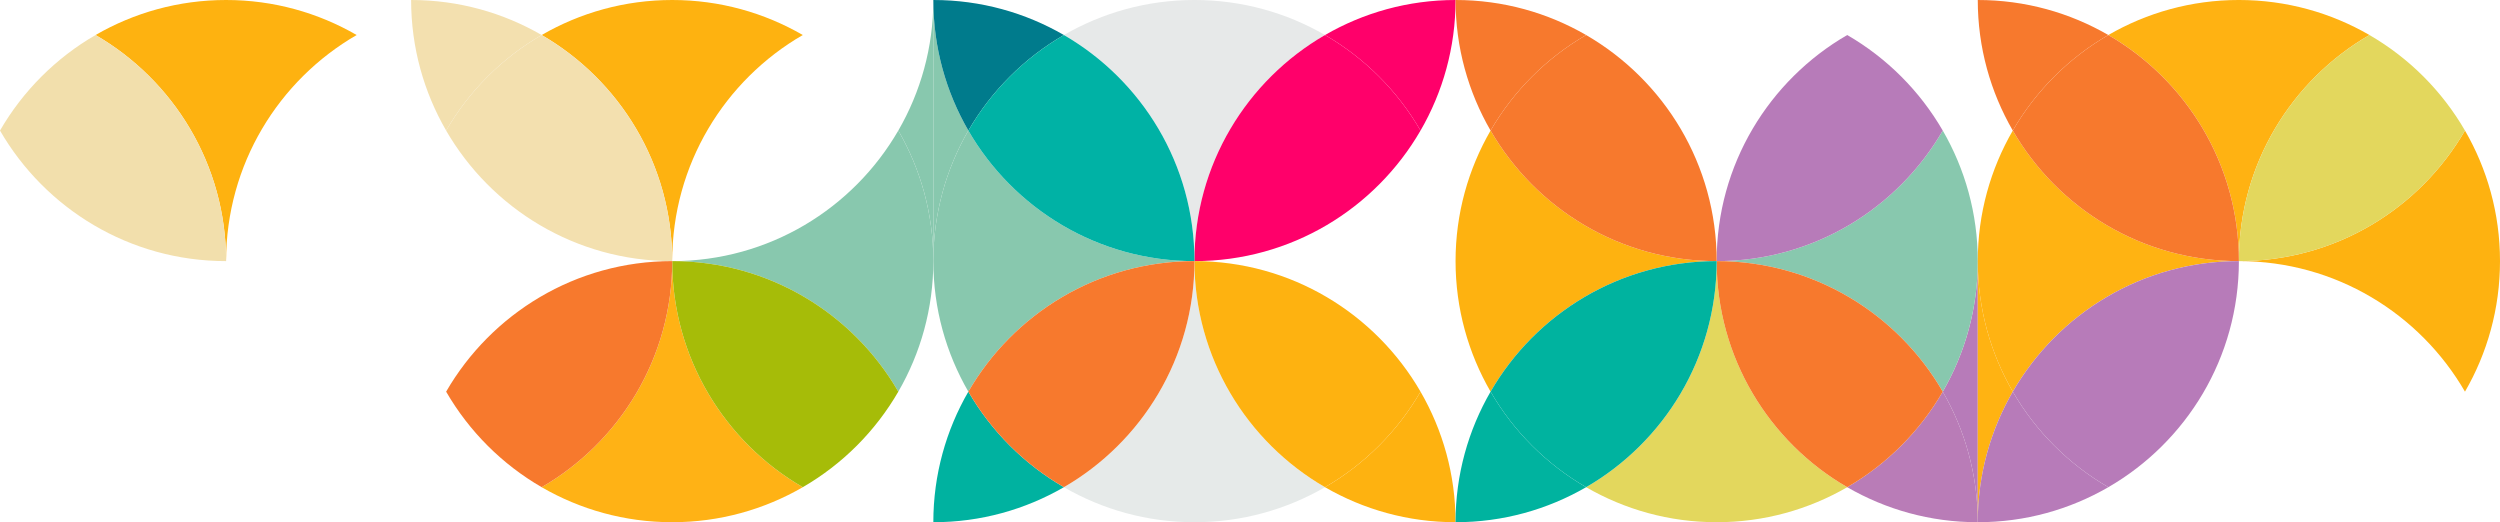
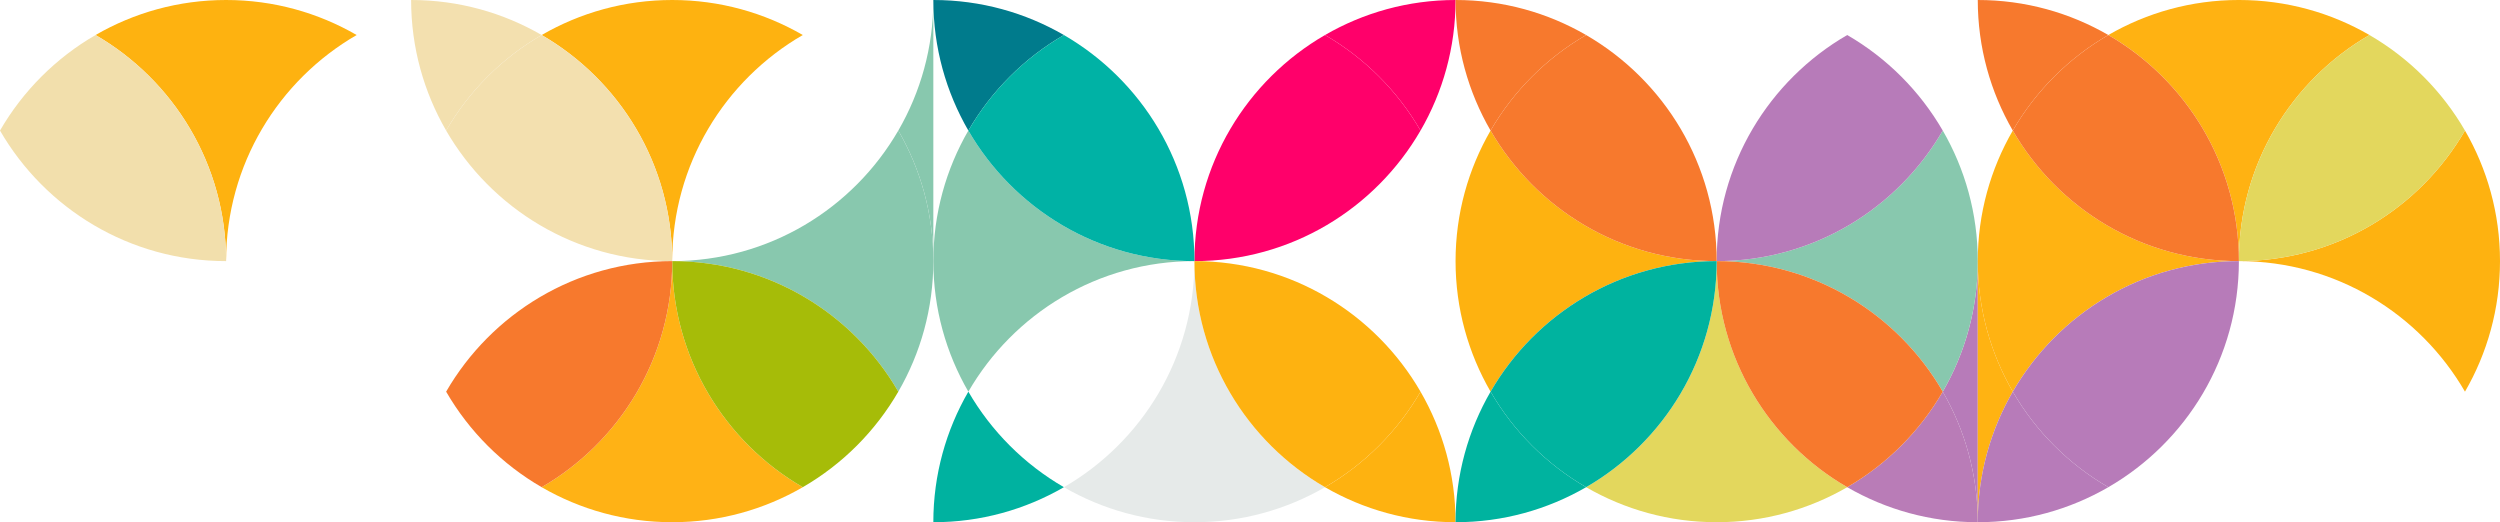
<svg xmlns="http://www.w3.org/2000/svg" id="Layer_2" data-name="Layer 2" width="2419.82" height="505.47" viewBox="0 0 2419.82 505.47">
  <defs>
    <style>
      .cls-1 {
        fill: #f3e0af;
      }

      .cls-1, .cls-2, .cls-3, .cls-4, .cls-5, .cls-6, .cls-7, .cls-8, .cls-9, .cls-10, .cls-11, .cls-12, .cls-13, .cls-14, .cls-15, .cls-16, .cls-17, .cls-18, .cls-19 {
        stroke-width: 0px;
      }

      .cls-2 {
        fill: #f2dfac;
      }

      .cls-3 {
        fill: #88c8ae;
      }

      .cls-4 {
        fill: #a6bc08;
      }

      .cls-5 {
        fill: #b97cb7;
      }

      .cls-6 {
        fill: #b77bb9;
      }

      .cls-7 {
        fill: #feb210;
      }

      .cls-8 {
        fill: #e3d75d;
      }

      .cls-9 {
        fill: #ffb212;
      }

      .cls-10 {
        fill: #ffb215;
      }

      .cls-11 {
        fill: #ffb312;
      }

      .cls-12 {
        fill: #ff006a;
      }

      .cls-13 {
        fill: #f7792d;
      }

      .cls-14 {
        fill: #e7e9e9;
      }

      .cls-15 {
        fill: #e6eae9;
      }

      .cls-16 {
        fill: #00b39f;
      }

      .cls-17 {
        fill: #00b2a0;
      }

      .cls-18 {
        fill: #00b2a5;
      }

      .cls-19 {
        fill: #007b8c;
      }
    </style>
  </defs>
  <g id="Layer_1-2" data-name="Layer 1">
    <g>
      <path class="cls-7" d="m218.84,252.73c0-93.53,50.85-175.14,126.37-218.84C308.02,12.38,264.89,0,218.84,0s-89.18,12.38-126.37,33.9c75.52,43.7,126.37,125.31,126.37,218.84Z" />
      <path class="cls-2" d="m92.47,33.9C54.13,56.08,22.19,88.03,0,126.37c43.7,75.52,125.31,126.37,218.84,126.37,0-93.53-50.85-175.13-126.37-218.84Z" />
      <g>
        <path class="cls-3" d="m869.5,126.37c21.52,37.18,33.9,80.32,33.9,126.37V0c0,46.05-12.38,89.18-33.9,126.37Z" />
        <path class="cls-3" d="m650.66,252.73c93.53,0,175.13,50.85,218.84,126.37,21.52-37.18,33.9-80.32,33.9-126.37s-12.38-89.18-33.9-126.37c-43.7,75.52-125.31,126.37-218.84,126.37Z" />
        <path class="cls-7" d="m650.66,252.73c0-93.53,50.85-175.14,126.37-218.84C739.84,12.38,696.71,0,650.66,0s-89.18,12.38-126.37,33.9c75.52,43.7,126.37,125.31,126.37,218.84Z" />
        <path class="cls-1" d="m524.29,33.9C487.11,12.38,443.98,0,397.93,0c0,46.05,12.38,89.18,33.9,126.37,22.19-38.34,54.13-70.28,92.47-92.47Z" />
        <path class="cls-1" d="m524.29,33.9c-38.34,22.19-70.28,54.13-92.47,92.47,43.7,75.52,125.31,126.37,218.84,126.37,0-93.53-50.85-175.13-126.37-218.84Z" />
        <path class="cls-10" d="m650.66,252.73c0,93.53-50.85,175.13-126.37,218.84,37.18,21.52,80.32,33.9,126.37,33.9s89.18-12.38,126.37-33.9c-75.52-43.7-126.37-125.31-126.37-218.84Z" />
        <path class="cls-4" d="m777.03,471.57c38.34-22.19,70.28-54.14,92.47-92.47-43.7-75.52-125.31-126.37-218.84-126.37,0,93.53,50.85,175.13,126.37,218.84Z" />
        <path class="cls-13" d="m431.82,379.1c22.19,38.34,54.13,70.28,92.47,92.47,75.52-43.7,126.37-125.31,126.37-218.84-93.53,0-175.13,50.85-218.84,126.37Z" />
      </g>
      <g>
        <g>
-           <path class="cls-3" d="m903.4,0v252.73c0-46.05,12.38-89.18,33.9-126.37-21.52-37.18-33.9-80.32-33.9-126.37Z" />
          <path class="cls-3" d="m1156.14,252.73c-93.53,0-175.14-50.85-218.84-126.37-21.52,37.18-33.9,80.32-33.9,126.37s12.38,89.18,33.9,126.37c43.7-75.52,125.31-126.37,218.84-126.37Z" />
-           <path class="cls-14" d="m1156.14,252.73c0-93.53,50.85-175.14,126.37-218.84-37.18-21.52-80.32-33.9-126.37-33.9s-89.18,12.38-126.37,33.9c75.52,43.7,126.37,125.31,126.37,218.84Z" />
          <path class="cls-12" d="m1374.98,126.37c21.52-37.18,33.9-80.32,33.9-126.37-46.05,0-89.18,12.38-126.37,33.9,38.34,22.19,70.28,54.13,92.47,92.47Z" />
          <path class="cls-12" d="m1282.5,33.9c-75.52,43.7-126.37,125.31-126.37,218.84,93.53,0,175.13-50.85,218.84-126.37-22.19-38.34-54.13-70.28-92.47-92.47Z" />
          <path class="cls-19" d="m1029.77,33.9C992.59,12.38,949.45,0,903.4,0c0,46.05,12.38,89.18,33.9,126.37,22.19-38.34,54.14-70.28,92.47-92.47Z" />
          <path class="cls-18" d="m1029.77,33.9c-38.34,22.19-70.28,54.13-92.47,92.47,43.7,75.52,125.31,126.37,218.84,126.37,0-93.53-50.85-175.13-126.37-218.84Z" />
          <path class="cls-15" d="m1156.14,252.73c0,93.53-50.85,175.13-126.37,218.84,37.18,21.52,80.32,33.9,126.37,33.9s89.18-12.38,126.37-33.9c-75.52-43.7-126.37-125.31-126.37-218.84Z" />
          <path class="cls-7" d="m1282.5,471.57c37.18,21.52,80.32,33.9,126.37,33.9,0-46.05-12.38-89.18-33.9-126.37-22.19,38.34-54.13,70.28-92.47,92.47Z" />
          <path class="cls-7" d="m1282.5,471.57c38.34-22.19,70.28-54.14,92.47-92.47-43.7-75.52-125.31-126.37-218.84-126.37,0,93.53,50.85,175.13,126.37,218.84Z" />
          <path class="cls-17" d="m937.3,379.1c-21.52,37.18-33.9,80.32-33.9,126.37,46.05,0,89.18-12.38,126.37-33.9-38.34-22.19-70.28-54.14-92.47-92.47Z" />
-           <path class="cls-13" d="m937.3,379.1c22.19,38.34,54.14,70.28,92.47,92.47,75.52-43.7,126.37-125.31,126.37-218.84-93.53,0-175.14,50.85-218.84,126.37Z" />
        </g>
        <path class="cls-6" d="m1914.34,505.47v-252.73c0,46.05-12.38,89.18-33.9,126.37,21.52,37.18,33.9,80.32,33.9,126.37Z" />
        <path class="cls-3" d="m1661.61,252.73c93.53,0,175.13,50.85,218.84,126.37,21.52-37.18,33.9-80.32,33.9-126.37s-12.38-89.18-33.9-126.37c-43.7,75.52-125.31,126.37-218.84,126.37Z" />
        <path class="cls-7" d="m1661.61,252.73c-93.53,0-175.14-50.85-218.84-126.37-21.52,37.18-33.9,80.32-33.9,126.37s12.38,89.18,33.9,126.37c43.7-75.52,125.31-126.37,218.84-126.37Z" />
        <path class="cls-6" d="m1787.97,33.9c-75.52,43.7-126.37,125.31-126.37,218.84,93.53,0,175.13-50.85,218.84-126.37-22.19-38.34-54.13-70.28-92.47-92.47Z" />
        <path class="cls-13" d="m1535.24,33.9c-37.18-21.52-80.32-33.9-126.37-33.9,0,46.05,12.38,89.18,33.9,126.37,22.19-38.34,54.14-70.28,92.47-92.47Z" />
        <path class="cls-13" d="m1535.24,33.9c-38.34,22.19-70.28,54.13-92.47,92.47,43.7,75.52,125.31,126.37,218.84,126.37,0-93.53-50.85-175.13-126.37-218.84Z" />
        <path class="cls-8" d="m1661.61,252.73c0,93.53-50.85,175.13-126.37,218.84,37.18,21.52,80.32,33.9,126.37,33.9s89.18-12.38,126.37-33.9c-75.52-43.7-126.37-125.31-126.37-218.84Z" />
        <path class="cls-5" d="m1787.97,471.57c37.18,21.52,80.32,33.9,126.37,33.9,0-46.05-12.38-89.18-33.9-126.37-22.19,38.34-54.13,70.28-92.47,92.47Z" />
        <path class="cls-13" d="m1787.97,471.57c38.34-22.19,70.28-54.14,92.47-92.47-43.7-75.52-125.31-126.37-218.84-126.37,0,93.53,50.85,175.13,126.37,218.84Z" />
        <path class="cls-16" d="m1442.77,379.1c-21.52,37.18-33.9,80.32-33.9,126.37,46.05,0,89.18-12.38,126.37-33.9-38.34-22.19-70.28-54.14-92.47-92.47Z" />
        <path class="cls-16" d="m1442.77,379.1c22.19,38.34,54.14,70.28,92.47,92.47,75.52-43.7,126.37-125.31,126.37-218.84-93.53,0-175.14,50.85-218.84,126.37Z" />
      </g>
      <g>
        <path class="cls-7" d="m2167.08,252.73c93.53,0,175.13,50.85,218.84,126.37,21.52-37.18,33.9-80.32,33.9-126.37s-12.38-89.18-33.9-126.37c-43.7,75.52-125.31,126.37-218.84,126.37Z" />
        <path class="cls-11" d="m1914.35,252.73v252.73c0-46.05,12.38-89.18,33.9-126.37-21.52-37.18-33.9-80.32-33.9-126.37Z" />
        <path class="cls-11" d="m2167.08,252.73c-93.53,0-175.14-50.85-218.84-126.37-21.52,37.18-33.9,80.32-33.9,126.37s12.38,89.18,33.9,126.37c43.7-75.52,125.31-126.37,218.84-126.37Z" />
        <path class="cls-9" d="m2167.08,252.73c0-93.53,50.85-175.14,126.37-218.84-37.18-21.52-80.32-33.9-126.37-33.9s-89.18,12.38-126.37,33.9c75.52,43.7,126.37,125.31,126.37,218.84Z" />
        <path class="cls-8" d="m2293.45,33.9c-75.52,43.7-126.37,125.31-126.37,218.84,93.53,0,175.13-50.85,218.84-126.37-22.19-38.34-54.13-70.28-92.47-92.47Z" />
        <path class="cls-13" d="m2040.71,33.9c-37.18-21.52-80.32-33.9-126.37-33.9,0,46.05,12.38,89.18,33.9,126.37,22.19-38.34,54.13-70.28,92.47-92.47Z" />
        <path class="cls-13" d="m2040.71,33.9c-38.34,22.19-70.28,54.13-92.47,92.47,43.7,75.52,125.31,126.37,218.84,126.37,0-93.53-50.85-175.13-126.37-218.84Z" />
        <path class="cls-6" d="m1948.24,379.1c-21.52,37.18-33.9,80.32-33.9,126.37,46.05,0,89.18-12.38,126.37-33.9-38.34-22.19-70.28-54.14-92.47-92.47Z" />
        <path class="cls-6" d="m1948.24,379.1c22.19,38.34,54.13,70.28,92.47,92.47,75.52-43.7,126.37-125.31,126.37-218.84-93.53,0-175.13,50.85-218.84,126.37Z" />
      </g>
    </g>
  </g>
</svg>